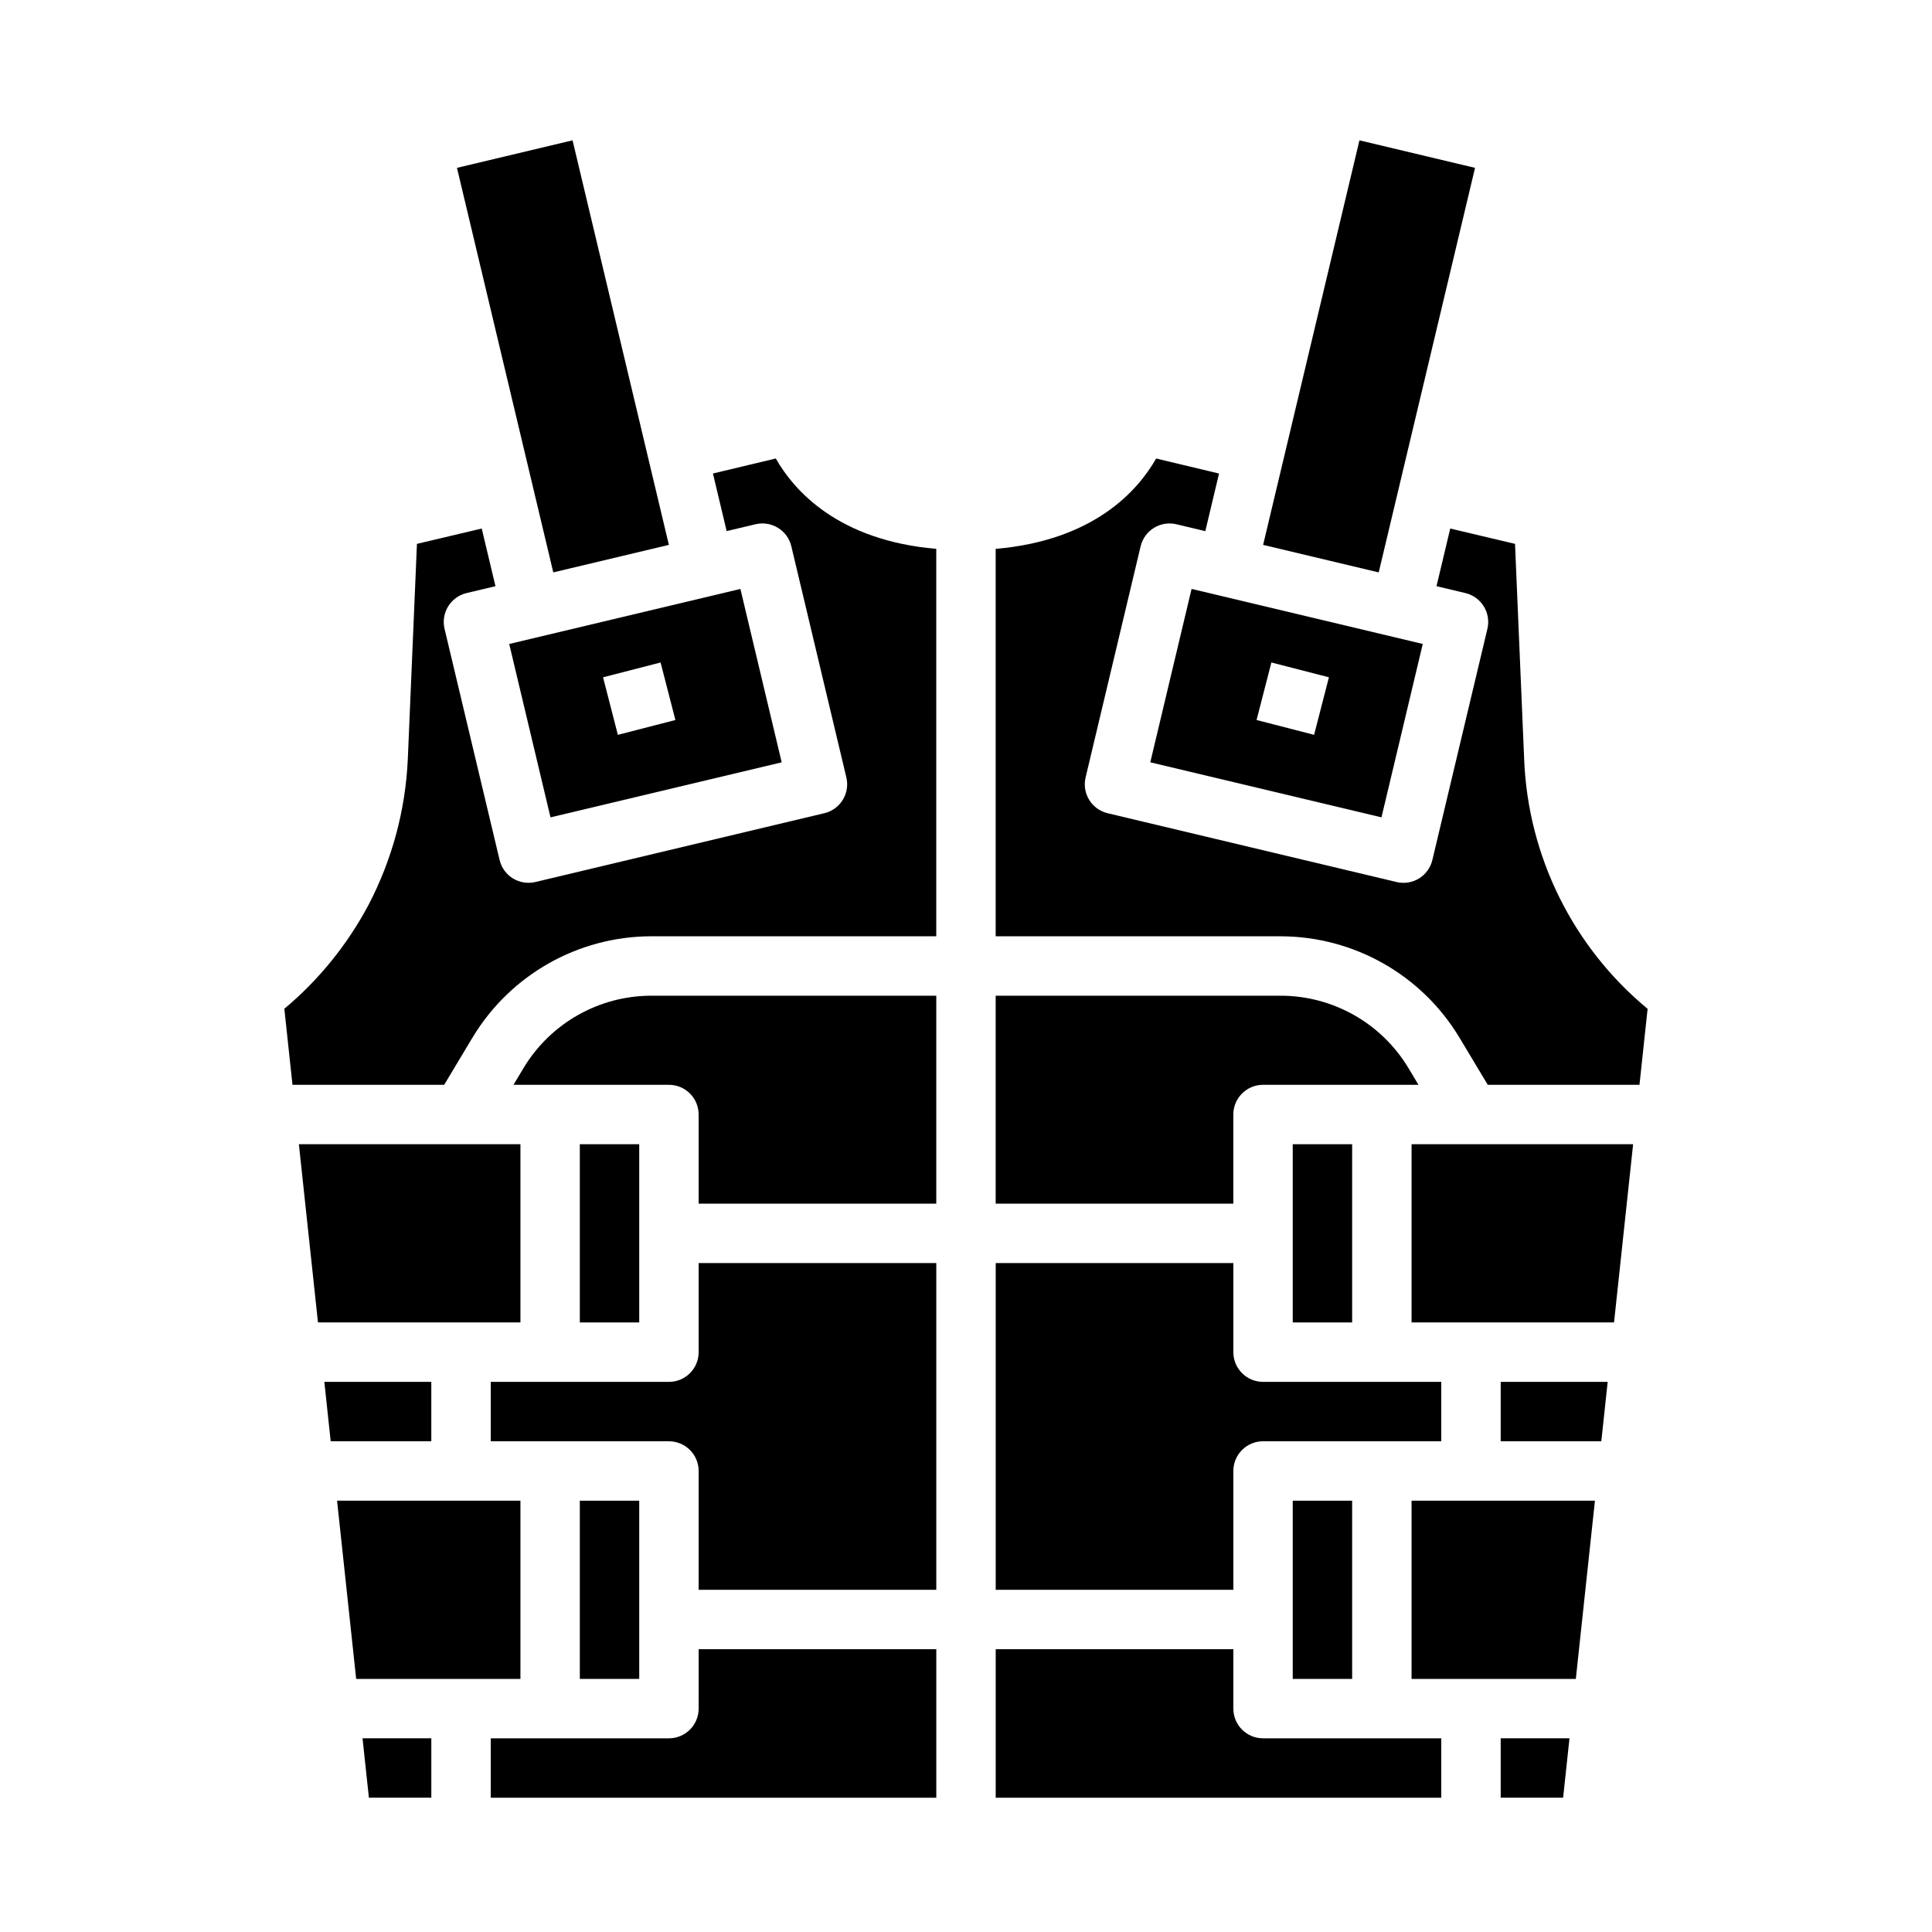
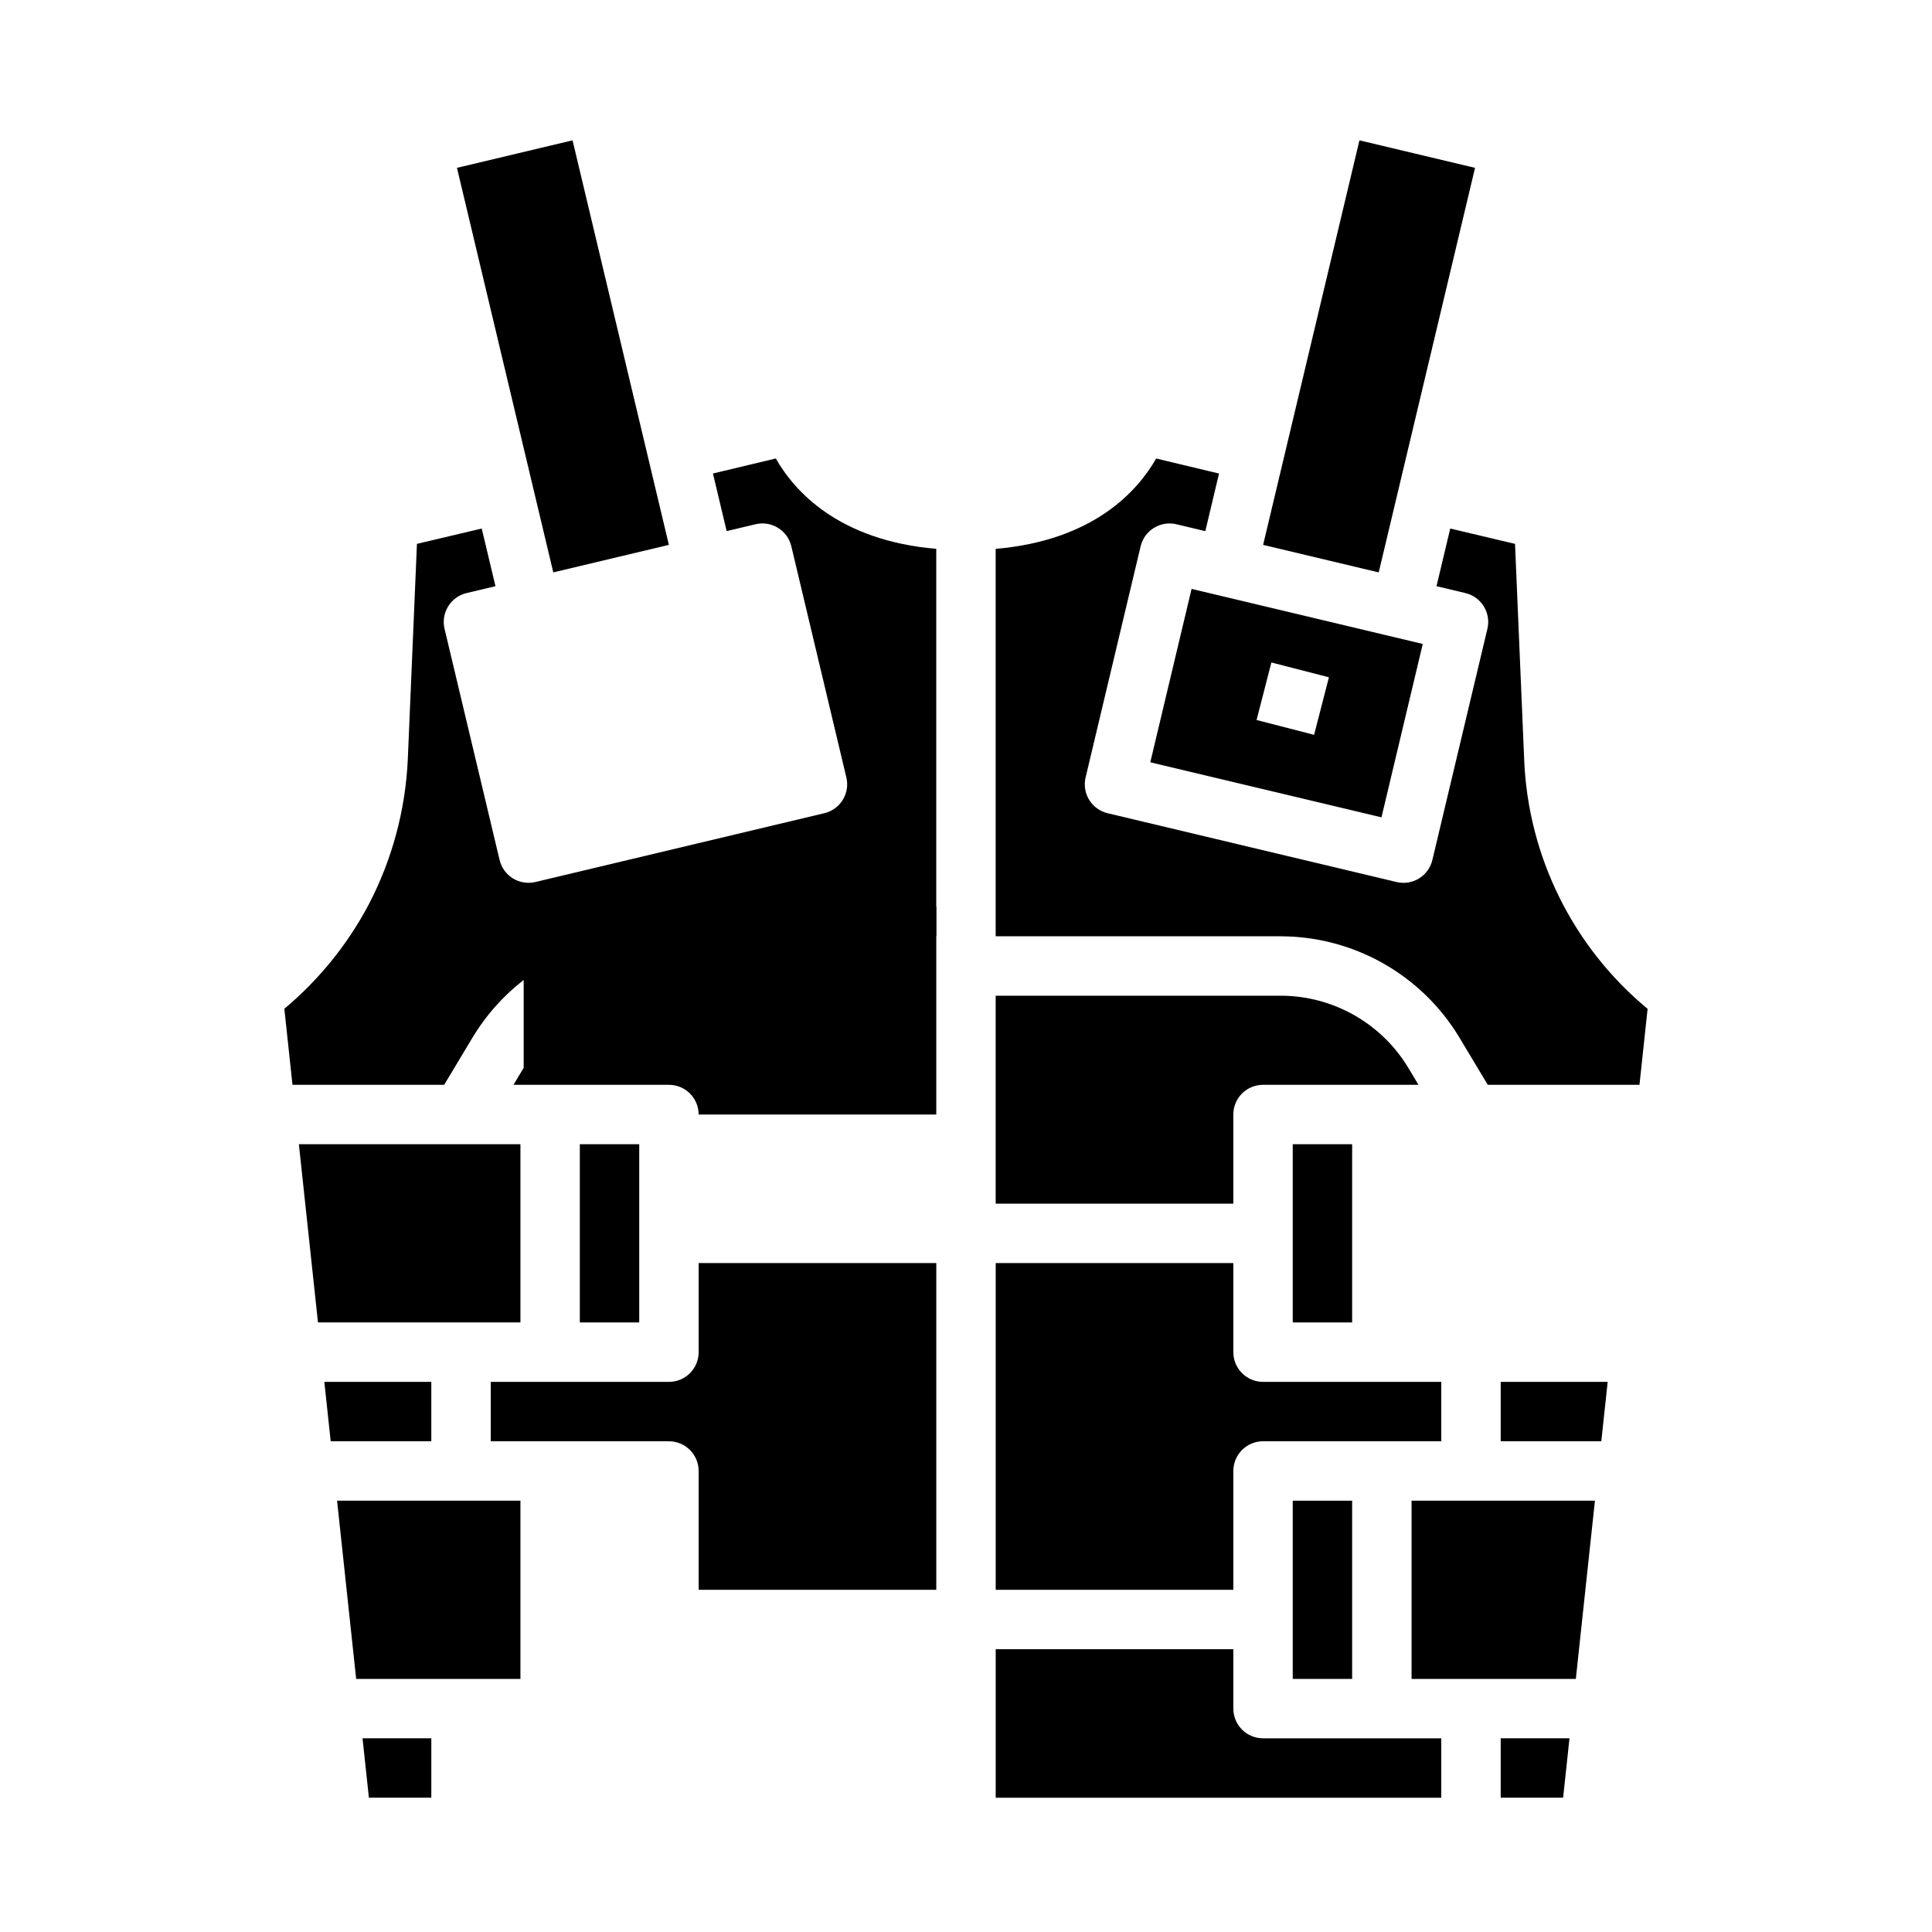
<svg xmlns="http://www.w3.org/2000/svg" fill="#000000" width="800px" height="800px" version="1.1" viewBox="144 144 512 512">
  <g>
-     <path d="m289.89 360.61 61.266-14.586-10.941-45.949-61.266 14.586zm29.172-41.043 3.926 15.246-15.246 3.926-3.926-15.246z" />
    <path d="m281.92 447.23h-58.715l5.062 47.23h53.652z" />
    <path d="m281.92 541.7h-48.594l5.062 47.23h43.531z" />
    <path d="m265.1 188.48 30.633-7.293 25.527 107.21-30.633 7.293z" />
    <path d="m258.3 510.21h-28.348l1.684 15.742h26.664z" />
    <path d="m241.76 620.41h16.543v-15.742h-18.227z" />
    <path d="m448.84 346.02 61.266 14.586 10.941-45.953-61.266-14.586zm32.09-26.457 15.246 3.926-3.926 15.246-15.246-3.926z" />
    <path d="m517.21 426.98c-7.141-11.828-19.934-19.07-33.75-19.109h-75.594v55.105h62.977v-23.617c0-4.348 3.523-7.871 7.871-7.871h41.199z" />
    <path d="m478.74 288.4 25.527-107.21 30.633 7.293-25.527 107.21z" />
    <path d="m486.59 447.23h15.742v47.23h-15.742z" />
    <path d="m486.59 541.7h15.742v47.23h-15.742z" />
    <path d="m525.95 525.95v-15.742h-47.23c-4.348 0-7.871-3.523-7.871-7.871v-23.617h-62.977v86.594h62.977v-31.488c0-4.348 3.523-7.875 7.871-7.875z" />
-     <path d="m282.78 426.98-2.703 4.508h41.199c2.09 0 4.09 0.828 5.566 2.305 1.477 1.477 2.305 3.477 2.305 5.566v23.617h62.977v-55.105h-75.594c-13.816 0.039-26.609 7.281-33.75 19.109z" />
+     <path d="m282.78 426.98-2.703 4.508h41.199c2.09 0 4.09 0.828 5.566 2.305 1.477 1.477 2.305 3.477 2.305 5.566h62.977v-55.105h-75.594c-13.816 0.039-26.609 7.281-33.75 19.109z" />
    <path d="m518.08 588.93h43.531l5.062-47.23h-48.594z" />
    <path d="m541.7 620.41h16.543l1.688-15.742h-18.23z" />
    <path d="m541.7 525.95h26.664l1.688-15.742h-28.352z" />
    <path d="m547.92 345.22-2.422-57.09-17.168-4.062-3.641 15.277 7.656 1.824h-0.004c4.231 1.004 6.84 5.25 5.836 9.477l-14.586 61.266c-0.484 2.031-1.754 3.789-3.531 4.883s-3.922 1.438-5.949 0.953l-76.578-18.234h-0.004c-4.227-1.008-6.84-5.25-5.836-9.48l14.586-61.266 0.004 0.004c1.004-4.231 5.25-6.844 9.48-5.836l7.656 1.824 3.637-15.266-16.664-3.984c-4.844 8.504-16.48 21.707-42.527 23.949v102.67h75.594c19.34 0.055 37.254 10.199 47.25 26.754l7.57 12.609h40.199l2.156-20.137c-19.805-16.398-31.699-40.445-32.715-66.133z" />
    <path d="m478.72 604.67c-4.348 0-7.871-3.523-7.871-7.871v-15.746h-62.977v39.359h118.08v-15.742z" />
-     <path d="m518.08 494.46h53.656l5.059-47.23h-58.715z" />
-     <path d="m297.66 541.7h15.742v47.23h-15.742z" />
    <path d="m297.66 447.23h15.742v47.23h-15.742z" />
    <path d="m329.15 502.34c0 2.086-0.828 4.09-2.305 5.566-1.477 1.477-3.477 2.305-5.566 2.305h-47.23v15.742h47.23c2.09 0 4.09 0.832 5.566 2.309 1.477 1.477 2.305 3.477 2.305 5.566v31.488h62.977v-86.594h-62.977z" />
-     <path d="m329.15 596.8c0 2.086-0.828 4.09-2.305 5.566-1.477 1.473-3.477 2.305-5.566 2.305h-47.23v15.742h118.08v-39.359h-62.977z" />
    <path d="m349.6 265.5-16.664 3.984 3.637 15.266 7.656-1.824-0.004 0.004c4.231-1.008 8.477 1.605 9.484 5.836l14.586 61.266v-0.004c1.004 4.231-1.605 8.473-5.836 9.48l-76.578 18.234c-2.031 0.484-4.172 0.141-5.953-0.953-1.777-1.094-3.047-2.852-3.527-4.883l-14.59-61.258c-1.004-4.231 1.609-8.473 5.836-9.48l7.656-1.824-3.641-15.277-17.168 4.062-2.422 57.102c-0.613 13.469-4.172 26.645-10.422 38.594-5.59 10.523-13.16 19.867-22.297 27.512l2.16 20.148h40.199l7.562-12.605 0.004-0.004c10-16.555 27.91-26.699 47.25-26.754h75.594v-102.67c-26.047-2.242-37.688-15.445-42.523-23.949z" />
  </g>
</svg>